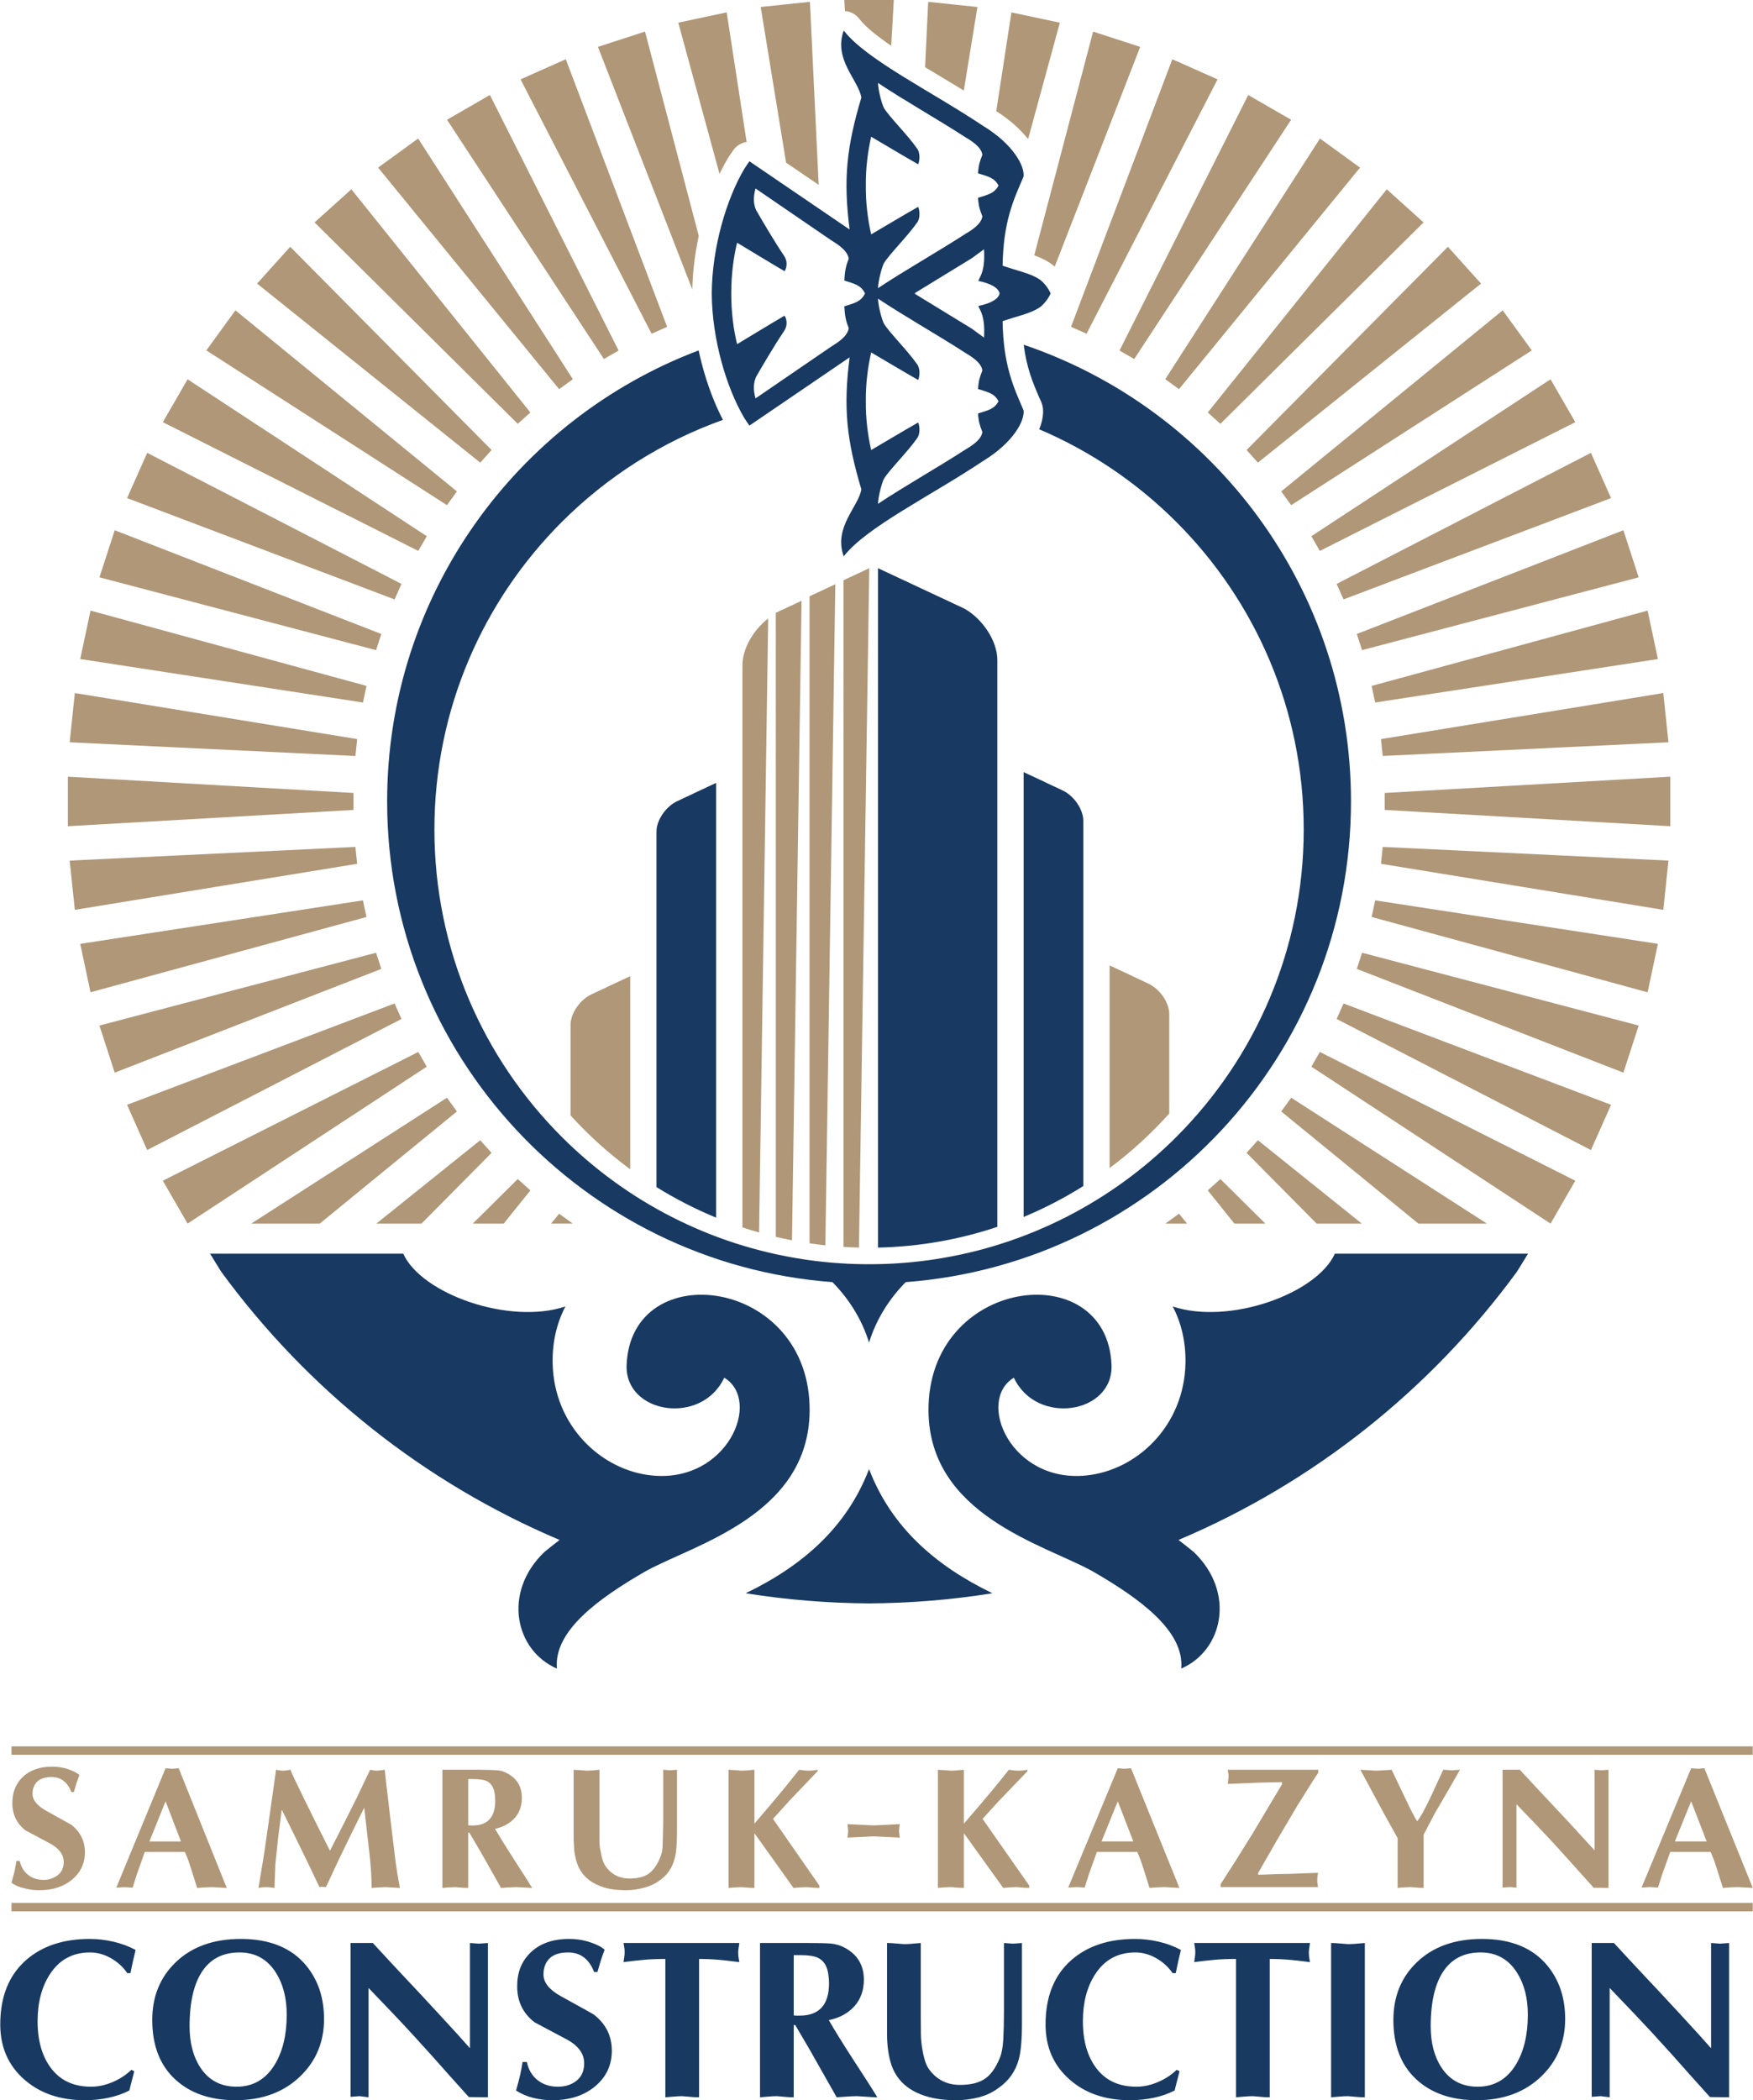
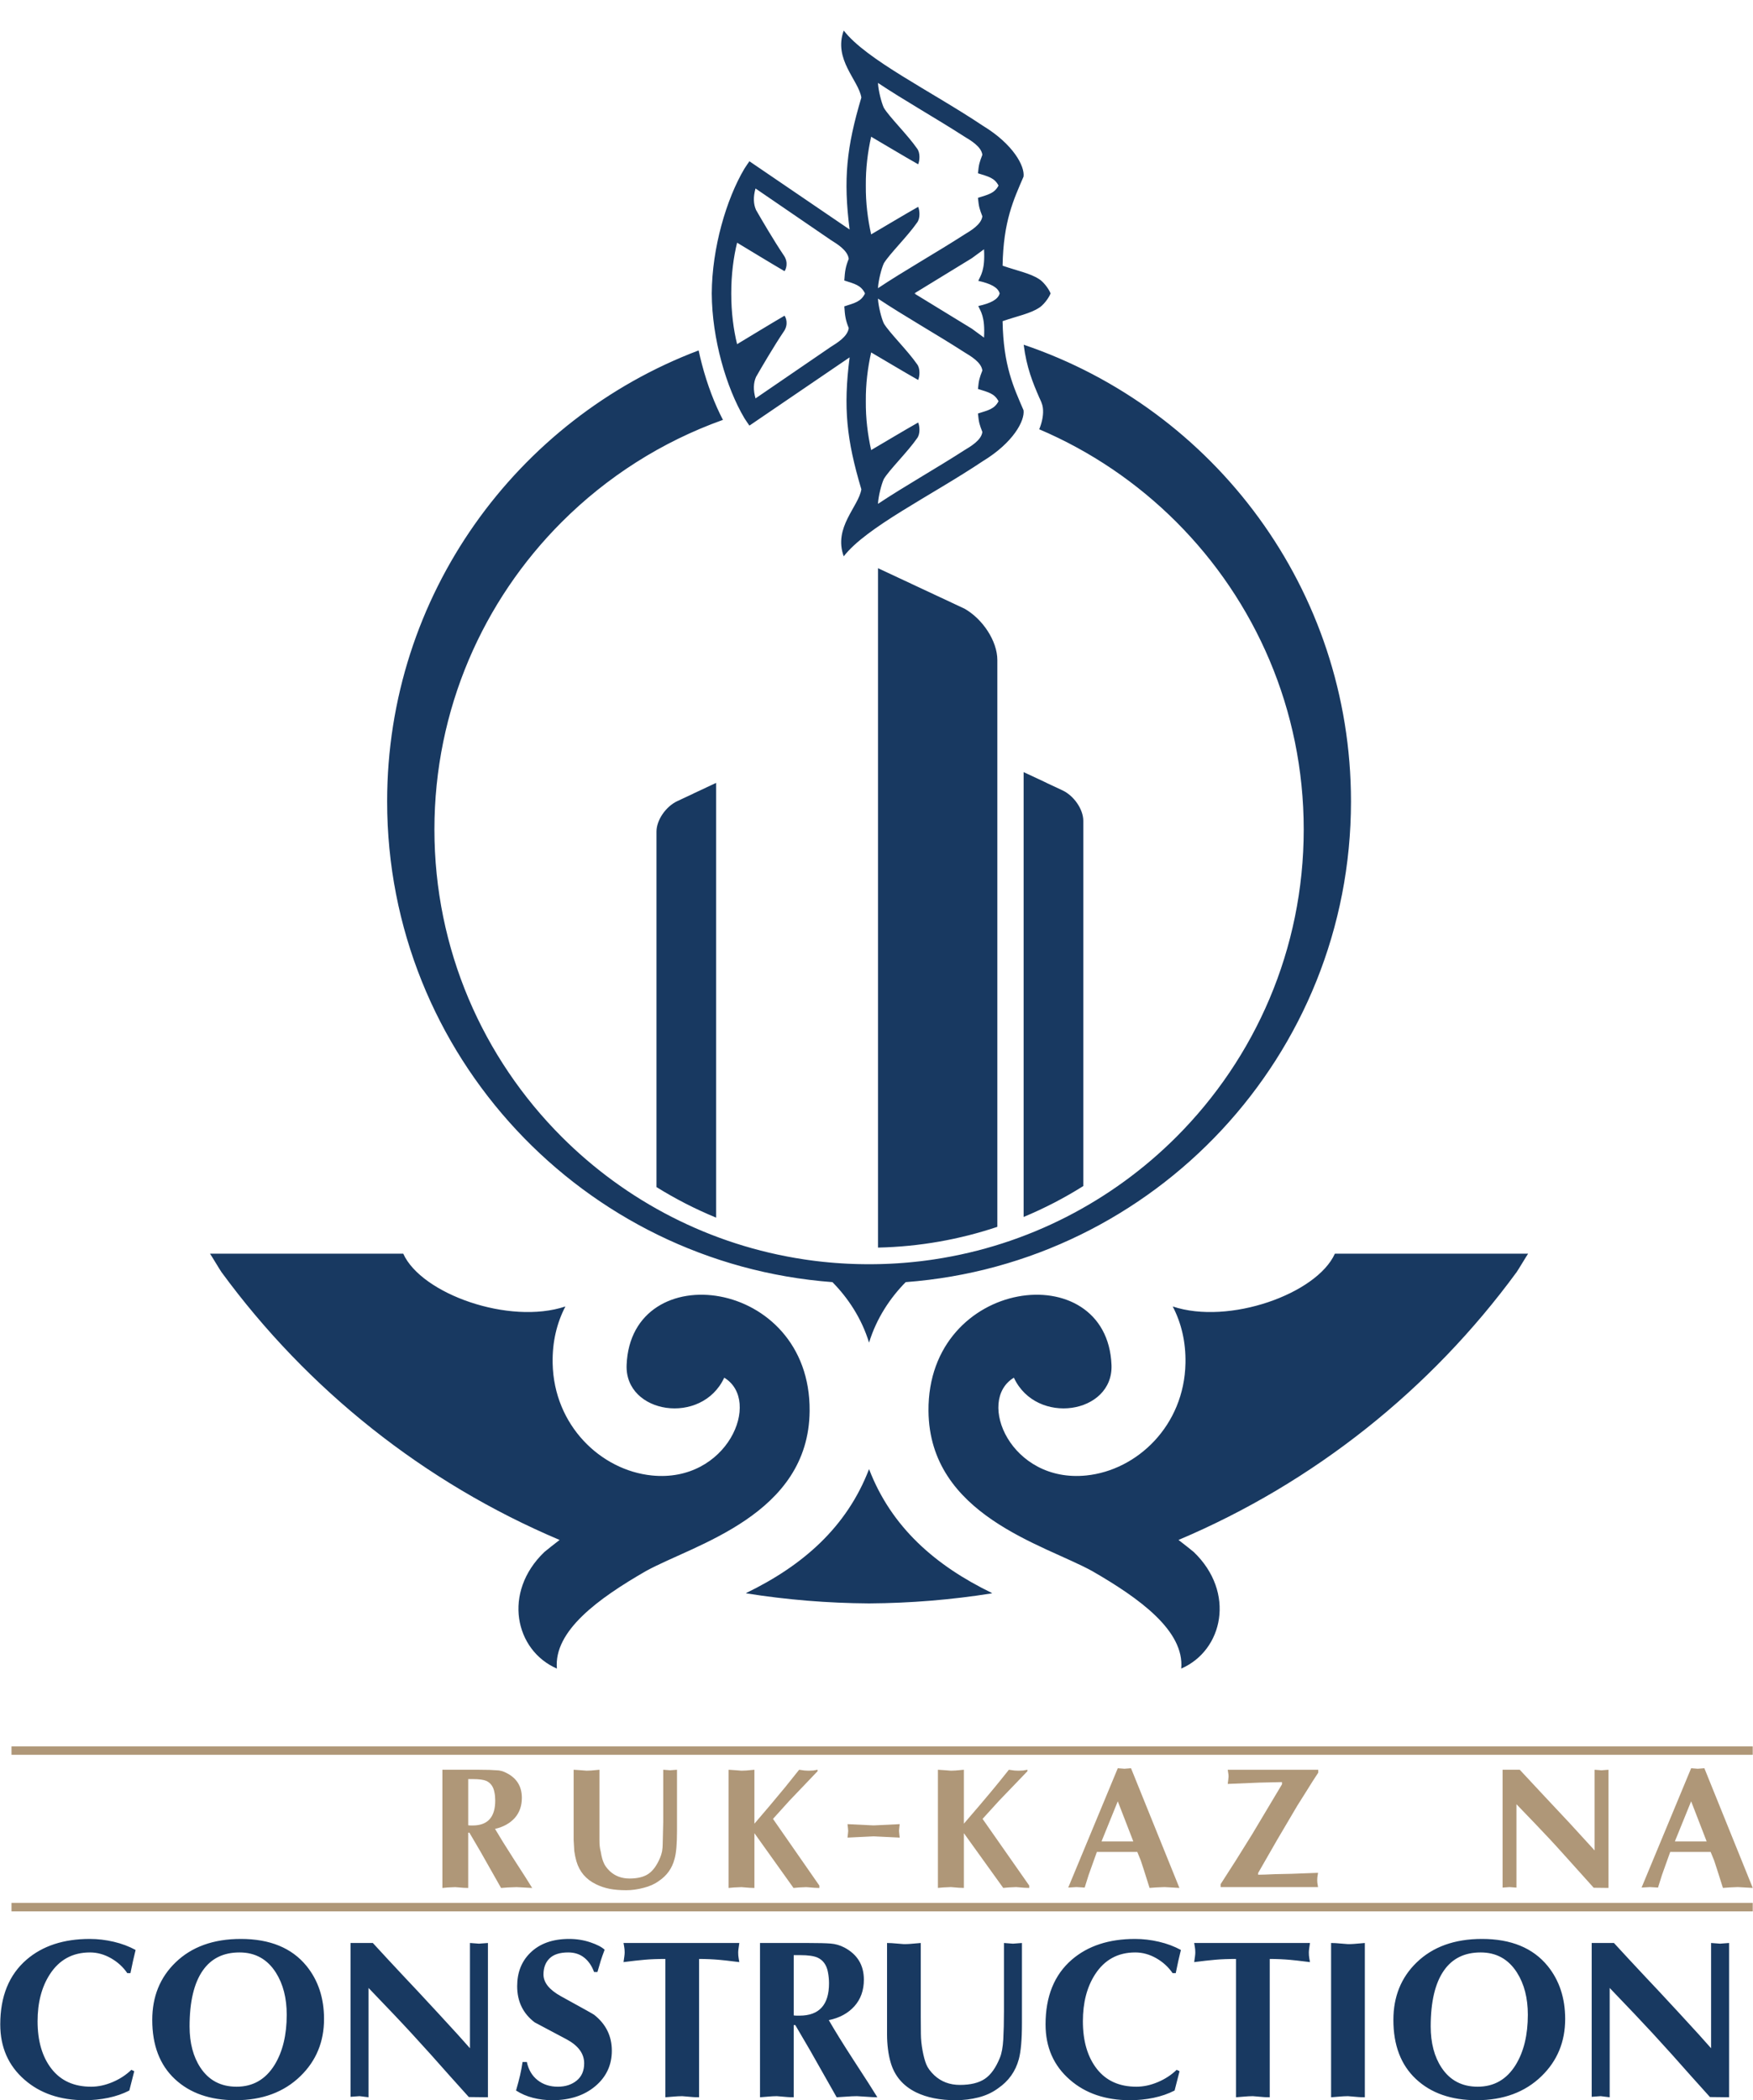
<svg xmlns="http://www.w3.org/2000/svg" xml:space="preserve" width="1052px" height="1260px" style="shape-rendering:geometricPrecision; text-rendering:geometricPrecision; image-rendering:optimizeQuality; fill-rule:evenodd; clip-rule:evenodd" viewBox="0 0 1052 1260.37">
  <defs>
    <style type="text/css"> .fil0 {fill:#AF9778} .fil2 {fill:#183961} .fil1 {fill:#183961;fill-rule:nonzero} </style>
  </defs>
  <g id="Слой_x0020_1">
    <g id="_2504171853408">
      <g>
        <polygon class="fil0" points="6.75,1141.98 1052,1141.98 1052,1147.04 6.75,1147.04 " />
        <polygon class="fil0" points="6.75,1048.02 1052,1048.02 1052,1053.08 6.75,1053.08 " />
        <path class="fil0" d="M562.86 1062.06l4.58 0.3 3.19 0.26 2.89 -0.11 4.93 -0.45 0 32.36c2.98,-3.43 6.16,-7.15 9.56,-11.15 5.01,-5.93 8.03,-9.51 9.03,-10.77 1.6,-1.91 4.41,-5.39 8.43,-10.44l3.26 0.45 2.4 0.11 2.89 -0.11 2.59 -0.45 0 0.87 -17.07 17.76 -9.87 10.85 28.01 40.02 0 1.41 -2.94 -0.1 -4.9 -0.4 -4.56 0.21 -3.21 0.29 -23.62 -32.85 0 32.85 -2.95 -0.1 -4.87 -0.4 -4.58 0.21 -3.19 0.29 0 -70.91z" />
        <path class="fil0" d="M658.29 1111.37l-4.93 13.78 -2.39 7.61 -4.89 -0.29 -4.98 0.29 29.74 -71.61 3.98 0.31 3.97 -0.31 29.04 71.82 -5.09 -0.29 -3.87 -0.21 -5.08 0.21 -3.87 0.29 -3.5 -11.06c-0.66,-1.98 -1.25,-3.79 -1.79,-5.44 -0.64,-1.62 -1.33,-3.31 -2.08,-5.1l-24.26 0zm21.87 -6.31l-9.32 -24.06 -9.76 24.06 19.08 0z" />
        <path class="fil0" d="M732.57 1132.47l0 -1.75c5.69,-8.71 11.97,-18.65 18.86,-29.83l17.99 -30.11 0 -1.31 -13.72 0.31 -18.86 0.79 0.31 -2.44 0.19 -1.86c0,-1 -0.07,-1.73 -0.19,-2.16l-0.31 -2.05 54.33 0 0 1.76c-1.86,2.76 -4.39,6.72 -7.58,11.89 -2.57,4.03 -4.22,6.63 -4.93,7.82l-11.93 20.21 -11.64 20.27 0 1.05c1.99,0 5.34,-0.12 10.06,-0.34 4.7,-0.14 7.98,-0.21 9.8,-0.21l16.11 -0.6 -0.4 2.57 -0.1 1.67c0,1.17 0.07,2.01 0.21,2.57l0.29 1.75 -58.49 0z" />
-         <path class="fil0" d="M838.83 1103.1l-8.45 -15.2 -13.93 -25.84 5.29 0.3 4.08 0.26 5.33 -0.26 4.07 -0.3 8.83 18.42c1.8,3.88 3.07,6.44 3.82,7.74 1.31,2.61 2.23,4.18 2.74,4.68 1.87,-2.29 4.45,-6.91 7.78,-13.89l7.83 -16.95 5.08 0.32 4.97 -0.32 -7.47 13.03 -7.48 12.81 -6.9 13.13 0 31.94 -2.89 -0.1 -4.88 -0.4 -4.58 0.21 -3.24 0.29 0 -29.87z" />
        <path class="fil0" d="M901.83 1062.06l10.31 0 14.88 15.96 15.18 16.19 14.88 16.26 0 -48.41 4.14 0.32 4.18 -0.32 0 70.91 -8.88 -0.1 -17.57 -19.54c-3.52,-3.93 -6.47,-7.16 -8.83,-9.68 -0.99,-1.05 -3.87,-4.08 -8.64,-9.13l-11.32 -11.77 0 50.03 -4.17 -0.31 -4.16 0.31 0 -70.72z" />
        <path class="fil0" d="M1002.46 1111.37l-4.93 13.78 -2.39 7.61 -4.89 -0.29 -4.98 0.29 29.75 -71.61 3.97 0.31 3.97 -0.31 29.04 71.82 -5.09 -0.29 -3.86 -0.21 -5.09 0.21 -3.86 0.29 -3.51 -11.06c-0.66,-1.98 -1.25,-3.79 -1.78,-5.44 -0.65,-1.62 -1.34,-3.31 -2.09,-5.1l-24.26 0zm21.87 -6.31l-9.31 -24.06 -9.77 24.06 19.08 0z" />
-         <path class="fil0" d="M42.66 1075.44c-1.05,-2.83 -2.57,-5.03 -4.58,-6.64 -2,-1.6 -4.45,-2.39 -7.34,-2.39 -3.71,0 -6.55,0.91 -8.5,2.72 -1.91,1.86 -2.88,4.33 -2.88,7.43 0,3.67 2.69,7.01 8.08,10.04l15.22 8.48c5.43,4.28 8.15,9.77 8.15,16.51 0,6.64 -2.55,12.08 -7.65,16.36 -5.12,4.27 -11.7,6.41 -19.75,6.41 -3.17,0 -6.13,-0.38 -8.89,-1.16 -2.96,-0.6 -5.55,-1.7 -7.77,-3.29l1.86 -7.01 1.12 -6.1 1.96 0c0.78,3.5 2.43,6.27 4.97,8.3 2.55,2.04 5.65,3.05 9.32,3.05 3.29,0 6.15,-0.96 8.58,-2.87 2.36,-1.88 3.54,-4.52 3.54,-7.88 0,-4.34 -2.66,-8 -7.98,-10.96l-14.79 -7.88c-5.4,-4.06 -8.08,-9.6 -8.08,-16.61 0,-6.22 2,-11.34 6.01,-15.34 4.41,-4.27 10.38,-6.41 17.89,-6.41 3.39,0 6.65,0.52 9.75,1.57 3.04,1.04 5.24,2.19 6.62,3.43l-1.78 4.95 -1.56 5.29 -1.52 0z" />
-         <path class="fil0" d="M86.75 1111.39l-4.89 13.78 -2.38 7.62 -4.86 -0.29 -4.95 0.29 29.56 -71.64 3.95 0.31 3.94 -0.31 28.85 71.85 -5.05 -0.3 -3.84 -0.2 -5.05 0.2 -3.84 0.3 -3.49 -11.07c-0.65,-1.98 -1.24,-3.79 -1.77,-5.44 -0.64,-1.62 -1.33,-3.31 -2.07,-5.1l-24.11 0zm21.73 -6.31l-9.25 -24.08 -9.7 24.08 18.95 0z" />
-         <path class="fil0" d="M222.02 1062.06l2.47 0.45 1.88 0.11 2.17 -0.26 2.27 -0.3c0.54,5.45 1.12,10.64 1.76,15.55 0.53,4.94 0.95,8.48 1.22,10.6l2.83 23.38c0.26,2.48 0.6,5.15 1,7.98 0.41,2.9 1.17,7.36 2.27,13.43l-4.65 -0.3 -3.93 -0.2 -4.74 0.2 -3.63 0.3c0,-6.47 -0.54,-14.1 -1.57,-22.92l-2.88 -25.25 -7.88 15.91 -7.63 15.75 -7.46 16.01 -2.48 -0.21 -1.42 0.21 -7.06 -14.79 -7.62 -15.61 -7.98 -16.15 -2.17 17.06 -1.67 16.04 -0.5 13.95 -2.88 -0.4 -1.98 -0.1 -2.57 0.1 -2.17 0.4 3.58 -21.82 3.33 -23.37 3.64 -25.75 2.48 0.45 1.72 0.11c1.17,0 2.02,-0.09 2.52,-0.26l1.86 -0.3c1.15,2.62 2.2,4.97 3.19,7 0.98,2.03 2.46,5.08 4.44,9.17l7.98 16.2 8.17 16.25 7.74 -15.18 8.17 -16.27 8.18 -17.17z" />
        <path class="fil0" d="M265.41 1062.06l22 0c4.69,0 8.17,0.11 10.46,0.31 2.04,0 4.14,0.59 6.29,1.76 5.97,3.1 8.95,8.03 8.95,14.79 0,4.82 -1.41,8.82 -4.22,12.03 -2.88,3.22 -6.84,5.43 -11.88,6.6 2.62,4.48 6.38,10.54 11.29,18.18l7 10.86 4.01 6.41 -5.39 -0.3 -4.03 -0.2 -5.33 0.2 -3.93 0.3 -12.3 -21.72 -6.72 -11.46 -0.71 0 0 33.18 -2.93 -0.11 -4.84 -0.39 -4.55 0.2 -3.17 0.3 0 -70.94zm15.49 33.33l1.31 0.11 1.36 0c9.03,0 13.55,-4.98 13.55,-14.91 0,-0.84 -0.04,-1.69 -0.11,-2.55 -0.07,-0.86 -0.2,-1.72 -0.4,-2.6 -0.6,-3.19 -2.18,-5.41 -4.75,-6.67 -1.72,-0.74 -4.38,-1.1 -7.98,-1.1l-2.98 0 0 27.72z" />
        <path class="fil0" d="M344.19 1062.06l4.55 0.3 3.22 0.26 2.88 -0.11 4.84 -0.45 0 29.39 0 4.65 0 7.77c0,1.71 0.05,3.03 0.16,3.93 0.06,0.88 0.29,2.14 0.7,3.79 0.4,2.55 0.97,4.64 1.67,6.21 0.61,1.58 1.83,3.29 3.69,5.1 3.19,2.96 7.14,4.44 11.82,4.44 4.81,0 8.6,-0.93 11.36,-2.8 2.76,-1.87 5.1,-5.11 7.03,-9.72 0.43,-0.97 0.81,-2.21 1.16,-3.73 0.27,-1.51 0.39,-3.1 0.39,-4.75l0.31 -12.93 0 -31.35 4.14 0.31 4.13 -0.31 0 36.81c0,7.74 -0.48,13.29 -1.46,16.65 -1.45,5.66 -4.62,10.1 -9.5,13.34 -2.48,1.81 -5.47,3.15 -8.97,4.03 -3.61,0.98 -7.12,1.47 -10.57,1.47 -3.74,0 -7.05,-0.28 -9.94,-0.83 -2.9,-0.57 -5.67,-1.5 -8.29,-2.81 -5.93,-2.89 -9.81,-7.46 -11.65,-13.73 -0.55,-1.95 -0.97,-3.98 -1.28,-6.1l-0.39 -6.62 0 -42.21z" />
        <path class="fil0" d="M437.22 1062.06l4.55 0.3 3.17 0.26 2.88 -0.11 4.89 -0.45 0 32.37c2.97,-3.43 6.12,-7.15 9.5,-11.15 4.98,-5.93 7.98,-9.51 8.98,-10.77 1.58,-1.91 4.37,-5.4 8.37,-10.45l3.24 0.45 2.38 0.11 2.88 -0.11 2.57 -0.45 0 0.87 -16.96 17.76 -9.81 10.86 27.84 40.03 0 1.42 -2.94 -0.11 -4.86 -0.39 -4.53 0.2 -3.19 0.3 -23.47 -32.87 0 32.87 -2.93 -0.11 -4.84 -0.39 -4.55 0.2 -3.17 0.3 0 -70.94z" />
        <polygon class="fil0" points="524.26,1095.45 523.91,1095.44 508.6,1094.7 508.85,1096.99 509.01,1098.72 509.01,1098.74 509.01,1098.77 508.85,1100.5 508.6,1102.78 523.91,1102.04 524.26,1102.03 524.61,1102.04 539.93,1102.78 539.67,1100.5 539.52,1098.77 539.52,1098.74 539.52,1098.72 539.67,1096.99 539.93,1094.7 524.61,1095.44 " />
      </g>
      <path class="fil1" d="M78.69 1242.14l1.75 0.81 -2.96 11.61c-3.87,1.98 -8.1,3.44 -12.69,4.39 -4.59,0.94 -9.27,1.42 -14.04,1.42 -14.76,0 -26.81,-4.1 -36.17,-12.29 -9.72,-8.45 -14.58,-19.52 -14.58,-33.2 0,-16.83 5.27,-29.78 15.8,-38.87 9.62,-8.28 22.26,-12.42 37.92,-12.42 4.77,0 9.56,0.56 14.38,1.69 4.81,1.12 9.2,2.77 13.15,4.93 -0.45,1.8 -0.96,3.98 -1.55,6.54 -0.58,2.57 -1.1,5.02 -1.55,7.36l-1.89 0c-2.52,-3.69 -5.8,-6.68 -9.85,-8.98 -4.05,-2.29 -8.23,-3.44 -12.55,-3.44 -10.44,0 -18.5,4.41 -24.16,13.23 -4.86,7.55 -7.29,16.91 -7.29,28.07 0,11.88 2.79,21.39 8.37,28.55 5.58,7.15 13.49,10.73 23.75,10.73 4.23,0 8.53,-0.92 12.89,-2.77 4.36,-1.84 8.12,-4.3 11.27,-7.36zm115.67 -30.5c0,13.68 -4.72,25.11 -14.17,34.28 -9.9,9.63 -22.9,14.45 -39.01,14.45 -15.2,0 -27.33,-4.23 -36.37,-12.69 -9.05,-8.46 -13.57,-20.29 -13.57,-35.5 0,-13.95 4.64,-25.42 13.91,-34.42 9.71,-9.44 22.8,-14.17 39.27,-14.17 17.46,0 30.59,5.4 39.41,16.2 7.02,8.64 10.53,19.25 10.53,31.85zm-50.75 -39.95c-9.63,0 -16.96,3.6 -22,10.8 -5.31,7.56 -7.96,18.76 -7.96,33.61 0,9.89 2.16,18.13 6.48,24.69 5.04,7.65 12.28,11.48 21.73,11.48 9.81,0 17.41,-4.37 22.81,-13.09 4.86,-7.92 7.29,-17.96 7.29,-30.1 0,-9.99 -2.16,-18.4 -6.48,-25.24 -5.13,-8.1 -12.42,-12.15 -21.87,-12.15zm66.68 86.65l0 -92.32 13.36 0c5.94,6.48 12.37,13.41 19.3,20.79 3.87,4.05 10.46,11.11 19.77,21.19 9.32,10.07 15.73,17.14 19.24,21.19l0 -63.17 5.39 0.41 5.4 -0.41 0 92.59 -11.47 -0.13c-7.65,-8.46 -15.25,-16.97 -22.81,-25.51 -7.92,-8.82 -15.47,-17.01 -22.67,-24.57l-14.72 -15.39 0 65.6 -5.39 -0.67 -5.4 0.4zm148.2 -74.91l-2.03 0c-1.35,-3.69 -3.33,-6.57 -5.94,-8.64 -2.61,-2.07 -5.8,-3.1 -9.58,-3.1 -5.04,0 -8.77,1.19 -11.2,3.58 -2.43,2.38 -3.65,5.6 -3.65,9.65 0,4.86 3.51,9.22 10.53,13.09 12.78,7.02 19.39,10.71 19.84,11.07 7.11,5.58 10.66,12.77 10.66,21.59 0,8.64 -3.33,15.75 -9.98,21.33 -6.66,5.58 -15.26,8.37 -25.79,8.37 -3.95,0 -7.8,-0.48 -11.53,-1.42 -3.74,-0.95 -7.14,-2.41 -10.19,-4.39 1.08,-3.78 1.88,-6.84 2.42,-9.18 0.55,-2.33 1.04,-4.99 1.49,-7.96l2.56 0c0.99,4.68 3.15,8.32 6.48,10.93 3.33,2.61 7.38,3.92 12.15,3.92 4.5,0 8.26,-1.22 11.27,-3.65 3.01,-2.43 4.52,-5.89 4.52,-10.39 0,-5.76 -3.46,-10.53 -10.39,-14.31 -6.48,-3.42 -12.91,-6.83 -19.3,-10.25 -7.02,-5.31 -10.53,-12.56 -10.53,-21.73 0,-8.19 2.61,-14.85 7.83,-19.98 5.67,-5.58 13.45,-8.37 23.35,-8.37 4.5,0 8.75,0.68 12.75,2.03 4.01,1.35 6.86,2.83 8.57,4.45 -0.99,2.61 -1.75,4.77 -2.29,6.48 -0.9,3.06 -1.58,5.35 -2.02,6.88zm61 -7.83l0 83.01c-1.53,0 -2.79,-0.04 -3.78,-0.13 -3.87,-0.36 -5.98,-0.54 -6.34,-0.54 -1.53,0 -3.51,0.11 -5.94,0.33 -2.43,0.23 -3.82,0.34 -4.18,0.34l0 -83.01c-4.77,0 -8.93,0.16 -12.49,0.48 -3.55,0.31 -7.76,0.78 -12.62,1.41 0.18,-1.26 0.34,-2.36 0.47,-3.3 0.14,-0.95 0.21,-1.78 0.21,-2.5 0,-1.26 -0.09,-2.36 -0.27,-3.31 -0.18,-0.94 -0.32,-1.73 -0.41,-2.36l69.51 0c-0.18,1.26 -0.34,2.36 -0.47,3.31 -0.14,0.94 -0.21,1.73 -0.21,2.36 0,1.35 0.1,2.5 0.28,3.44 0.18,0.95 0.31,1.73 0.4,2.36 -6.57,-0.81 -10.53,-1.26 -11.88,-1.35 -4.05,-0.36 -8.14,-0.54 -12.28,-0.54zm36.58 83.01l0 -92.59 28.75 0c6.21,0 10.75,0.11 13.63,0.34 2.88,0.22 5.62,1.01 8.23,2.36 7.83,4.14 11.74,10.57 11.74,19.3 0,6.39 -1.89,11.7 -5.66,15.93 -3.78,4.23 -8.91,7.02 -15.39,8.37 3.51,6.12 8.41,14.03 14.71,23.75 4.23,6.48 7.29,11.2 9.18,14.17l5.26 8.37c-1.71,0 -4.02,-0.11 -6.95,-0.34 -2.92,-0.22 -4.7,-0.33 -5.33,-0.33 -1.71,0 -4.03,0.11 -6.95,0.33 -2.93,0.23 -4.66,0.34 -5.2,0.34l-16.06 -28.34 -8.77 -14.98 -0.95 0 0 43.32c-1.53,0 -2.79,-0.04 -3.78,-0.13 -3.87,-0.36 -5.98,-0.54 -6.34,-0.54 -1.53,0 -3.51,0.11 -5.94,0.33 -2.43,0.23 -3.82,0.34 -4.18,0.34zm20.24 -85.3l0 36.17c0.63,0.09 1.22,0.14 1.76,0.14 0.54,0 1.12,0 1.75,0 11.79,0 17.68,-6.48 17.68,-19.44 0,-2.16 -0.22,-4.41 -0.67,-6.75 -0.81,-4.23 -2.88,-7.11 -6.21,-8.64 -2.25,-0.99 -5.72,-1.48 -10.39,-1.48l-3.92 0zm56.02 47.78l0 -55.07c1.53,0 3.51,0.11 5.93,0.34 2.43,0.22 3.83,0.34 4.19,0.34 1.53,0 2.79,-0.05 3.78,-0.14 3.87,-0.36 5.98,-0.54 6.34,-0.54l0 38.33 0 6.08c0,3.42 0.02,6.79 0.07,10.12 0.04,3.33 0.38,6.68 1.01,10.05 0.63,3.38 1.37,6.12 2.23,8.24 0.85,2.11 2.45,4.3 4.79,6.54 4.14,3.87 9.27,5.81 15.39,5.81 6.38,0 11.38,-1.22 14.98,-3.65 3.6,-2.43 6.61,-6.65 9.04,-12.68 1.08,-2.61 1.75,-6.3 2.03,-11.07 0.26,-4.77 0.4,-10.39 0.4,-16.87l0 -40.9 5.4 0.41 5.4 -0.41 0 48.05c0,9.9 -0.63,17.14 -1.89,21.73 -1.98,7.29 -6.12,13.09 -12.42,17.41 -3.42,2.52 -7.33,4.34 -11.74,5.47 -4.41,1.12 -9,1.69 -13.77,1.69 -9.36,0 -17.27,-1.58 -23.75,-4.73 -7.83,-3.87 -12.92,-9.85 -15.25,-17.95 -0.72,-2.43 -1.26,-5.11 -1.62,-8.03 -0.36,-2.92 -0.54,-5.78 -0.54,-8.57zm173.84 21.05l1.75 0.81 -2.97 11.61c-3.87,1.98 -8.1,3.44 -12.68,4.39 -4.59,0.94 -9.27,1.42 -14.04,1.42 -14.76,0 -26.82,-4.1 -36.17,-12.29 -9.72,-8.45 -14.58,-19.52 -14.58,-33.2 0,-16.83 5.26,-29.78 15.79,-38.87 9.63,-8.28 22.27,-12.42 37.93,-12.42 4.77,0 9.56,0.56 14.37,1.69 4.82,1.12 9.2,2.77 13.16,4.93 -0.45,1.8 -0.97,3.98 -1.55,6.54 -0.58,2.57 -1.1,5.02 -1.55,7.36l-1.89 0c-2.52,-3.69 -5.81,-6.68 -9.85,-8.98 -4.05,-2.29 -8.24,-3.44 -12.56,-3.44 -10.43,0 -18.49,4.41 -24.16,13.23 -4.86,7.55 -7.28,16.91 -7.28,28.07 0,11.88 2.79,21.39 8.36,28.55 5.58,7.15 13.5,10.73 23.76,10.73 4.23,0 8.52,-0.92 12.89,-2.77 4.36,-1.84 8.12,-4.3 11.27,-7.36zm55.88 -66.54l0 83.01c-1.53,0 -2.79,-0.04 -3.78,-0.13 -3.87,-0.36 -5.99,-0.54 -6.35,-0.54 -1.53,0 -3.51,0.11 -5.94,0.33 -2.43,0.23 -3.82,0.34 -4.18,0.34l0 -83.01c-4.77,0 -8.93,0.16 -12.48,0.48 -3.56,0.31 -7.76,0.78 -12.62,1.41 0.18,-1.26 0.33,-2.36 0.47,-3.3 0.13,-0.95 0.2,-1.78 0.2,-2.5 0,-1.26 -0.09,-2.36 -0.27,-3.31 -0.18,-0.94 -0.31,-1.73 -0.4,-2.36l69.51 0c-0.18,1.26 -0.34,2.36 -0.48,3.31 -0.13,0.94 -0.2,1.73 -0.2,2.36 0,1.35 0.09,2.5 0.27,3.44 0.18,0.95 0.32,1.73 0.41,2.36 -6.57,-0.81 -10.53,-1.26 -11.88,-1.35 -4.05,-0.36 -8.14,-0.54 -12.28,-0.54zm36.84 83.01l0 -92.59c1.53,0 3.51,0.11 5.94,0.34 2.43,0.22 3.83,0.34 4.19,0.34 1.52,0 2.79,-0.05 3.77,-0.14 3.87,-0.36 5.99,-0.54 6.35,-0.54l0 92.59c-1.53,0 -2.79,-0.04 -3.78,-0.13 -3.87,-0.36 -5.98,-0.54 -6.34,-0.54 -1.53,0 -3.51,0.11 -5.94,0.33 -2.43,0.23 -3.83,0.34 -4.19,0.34zm140.51 -46.97c0,13.68 -4.73,25.11 -14.18,34.28 -9.89,9.63 -22.9,14.45 -39,14.45 -15.21,0 -27.33,-4.23 -36.38,-12.69 -9.04,-8.46 -13.56,-20.29 -13.56,-35.5 0,-13.95 4.63,-25.42 13.9,-34.42 9.72,-9.44 22.81,-14.17 39.28,-14.17 17.45,0 30.59,5.4 39.41,16.2 7.02,8.64 10.53,19.25 10.53,31.85zm-50.75 -39.95c-9.63,0 -16.96,3.6 -22,10.8 -5.31,7.56 -7.97,18.76 -7.97,33.61 0,9.89 2.16,18.13 6.48,24.69 5.04,7.65 12.29,11.48 21.73,11.48 9.81,0 17.41,-4.37 22.81,-13.09 4.86,-7.92 7.29,-17.96 7.29,-30.1 0,-9.99 -2.16,-18.4 -6.48,-25.24 -5.13,-8.1 -12.41,-12.15 -21.86,-12.15zm66.67 86.65l0 -92.32 13.36 0c5.94,6.48 12.38,13.41 19.31,20.79 3.87,4.05 10.46,11.11 19.77,21.19 9.31,10.07 15.72,17.14 19.23,21.19l0 -63.17 5.4 0.41 5.4 -0.41 0 92.59 -11.47 -0.13c-7.65,-8.46 -15.25,-16.97 -22.81,-25.51 -7.92,-8.82 -15.48,-17.01 -22.68,-24.57l-14.71 -15.39 0 65.6 -5.4 -0.67 -5.4 0.4z" />
-       <path class="fil0" d="M460.98 371.17l-5.46 368.48c-3.36,-0.95 -6.69,-1.99 -9.99,-3.08l0 -314.98 0 -22.48c0,-9.76 6.5,-21 15.35,-27.89l0.1 -0.05zm20.02 -10.62l-5.73 383.78c-3.26,-0.63 -6.5,-1.33 -9.72,-2.09l0 -374.47 15.45 -7.22zm20.28 -9.93l-5.98 396.73c-3.18,-0.34 -6.34,-0.75 -9.48,-1.21l0 -388.3 15.46 -7.22zm20.38 -9.63l-6.2 407.7c-3.1,-0.08 -6.19,-0.23 -9.26,-0.42l0 -400.05 15.46 -7.23zm-157.25 251.25l13.74 -6.42 0 115.88c-12.99,-9.58 -24.99,-20.4 -35.81,-32.33l0 -42.86 0 -11.51c0,-6.87 5.64,-15.03 12.49,-18.24l9.58 -4.48 0 -0.04zm315.25 -6.46l-13.74 -6.42 0 121.61c13.01,-9.69 25,-20.67 35.81,-32.72l0 -48.2 0 -11.51c0,-6.86 -5.64,-15.03 -12.49,-18.23l-9.58 -4.49 0 -0.04zm-158.13 -585.78l14.86 0 -1.56 27.46c-8.5,-5.78 -15.34,-11.24 -19.25,-16.28 -2.14,-2.77 -5.28,-4.32 -8.52,-4.53l-0.38 -6.65 14.85 0zm-50.27 2.64l14.78 -1.55 5.25 109.85 -19.57 -13.34 -15.23 -93.41 14.77 -1.55zm-49.72 7.87l14.53 -3.09 11.96 77.77c-3.14,0.45 -6.09,2.17 -8.02,4.99l-0.12 0.19 -0.01 0.01 -0.03 0.04c-0.17,0.25 -0.33,0.46 -0.81,1.16 -0.8,1.14 -1.7,2.44 -2.47,3.73 -1.65,2.8 -3.26,5.83 -4.8,9.05l-24.76 -90.76 14.53 -3.09zm-48.63 13.03l14.13 -4.59 32.26 122.62c-2.25,10.46 -3.65,21.39 -3.88,32.13l-56.64 -145.57 14.13 -4.59zm-46.99 18.04l13.57 -6.03 60.81 160.58 -4.66 2.07 -4.65 2.07 -78.65 -152.64 13.58 -6.05zm-44.86 22.86l12.87 -7.43 77.26 153.35 -4.41 2.55 -4.41 2.54 -94.18 -143.58 12.87 -7.43zm-42.22 27.42l12.02 -8.73 92.87 144.43 -4.12 2.99 -4.12 3 -108.67 -132.96 12.02 -8.73zm-39.12 31.68l11.04 -9.94 107.46 133.94 -3.79 3.4 -3.78 3.41 -121.97 -120.87 11.04 -9.94zm-35.6 35.6l9.94 -11.04 120.87 121.96 -3.41 3.79 -3.4 3.79 -133.94 -107.46 9.94 -11.04zm-31.68 39.12l8.73 -12.02 132.96 108.67 -2.99 4.12 -3 4.12 -144.43 -92.87 8.73 -12.02zm-27.41 42.22l7.42 -12.86 143.59 94.17 -2.55 4.41 -2.54 4.41 -153.35 -77.26 7.43 -12.87zm-22.86 44.86l6.04 -13.57 152.64 78.65 -2.07 4.65 -2.07 4.65 -160.58 -60.81 6.04 -13.57zm-18.04 47l4.59 -14.13 160.02 62.26 -1.57 4.84 -1.57 4.85 -166.06 -43.7 4.59 -14.12zm-13.03 48.62l3.09 -14.53 165.66 45.19 -1.07 4.99 -1.05 4.98 -169.72 -26.1 3.09 -14.53zm-7.88 49.73l1.55 -14.78 169.48 27.63 -0.54 5.07 -0.52 5.07 -171.52 -8.22 1.55 -14.77zm-2.63 50.27l-0.01 -14.86 171.44 9.77 0 5.09 0 5.1 -171.43 9.76 0 -14.86zm2.63 50.27l-1.56 -14.77 171.52 -8.21 0.53 5.06 0.54 5.07 -169.48 27.63 -1.55 -14.78zm7.87 49.72l-3.09 -14.52 169.72 -26.1 1.06 4.98 1.07 4.99 -165.67 45.18 -3.09 -14.53zm13.03 48.63l-4.59 -14.13 166.06 -43.69 1.57 4.84 1.58 4.85 -160.03 62.26 -4.59 -14.13zm18.04 47l-6.04 -13.57 160.58 -60.81 2.07 4.65 2.08 4.65 -152.65 78.65 -6.04 -13.57zm22.86 44.85l-7.43 -12.86 153.35 -77.27 2.54 4.42 2.55 4.4 -143.58 94.18 -7.43 -12.87zm45.64 12.87l117.48 -75.53 2.99 4.12 3 4.11 -82.35 67.3 -41.12 0zm75.11 0l62.34 -50.02 3.41 3.78 3.41 3.79 -42.07 42.45 -27.09 0zm57.9 0l26.97 -26.74 3.79 3.41 3.79 3.41 -15.99 19.92 -18.56 0zm46.97 0l4.85 -5.93 4.11 2.99 4.06 2.94 -13.02 0zm381.79 0l-4.85 -5.94 -4.11 3 -4.06 2.94 13.02 0zm46.98 0l-26.98 -26.74 -3.79 3.41 -3.78 3.41 15.98 19.92 18.57 0zm57.9 0l-62.35 -50.02 -3.41 3.78 -3.4 3.79 42.06 42.45 27.1 0zm75.1 0l-117.48 -75.53 -2.99 4.12 -2.99 4.11 82.33 67.3 41.13 0zm45.64 -12.87l7.43 -12.86 -153.35 -77.27 -2.54 4.42 -2.55 4.4 143.58 94.18 7.43 -12.87zm22.86 -44.85l6.04 -13.57 -160.58 -60.81 -2.08 4.65 -2.07 4.65 152.64 78.65 6.05 -13.57zm18.04 -47l4.58 -14.13 -166.05 -43.69 -1.57 4.84 -1.58 4.85 160.02 62.26 4.6 -14.13zm13.03 -48.63l3.08 -14.53 -169.71 -26.09 -1.06 4.98 -1.06 4.98 165.65 45.2 3.1 -14.54zm7.87 -49.72l1.55 -14.77 -171.51 -8.21 -0.54 5.06 -0.53 5.07 169.48 27.63 1.55 -14.78zm2.63 -50.27l0 -14.86 -171.43 9.77 0 5.09 0 5.09 171.43 9.77 0 -14.86zm-2.63 -50.27l-1.56 -14.78 -169.47 27.64 0.53 5.06 0.54 5.06 171.51 -8.21 -1.55 -14.77zm-7.88 -49.72l-3.09 -14.54 -165.66 45.2 1.06 4.98 1.06 4.98 169.72 -26.09 -3.09 -14.53zm-13.03 -48.63l-4.59 -14.13 -160.03 62.26 1.58 4.84 1.57 4.84 166.06 -43.68 -4.59 -14.13zm-18.04 -47l-6.05 -13.57 -152.64 78.65 2.08 4.65 2.07 4.64 160.58 -60.8 -6.04 -13.57zm-22.85 -44.86l-7.44 -12.86 -143.58 94.17 2.55 4.41 2.54 4.41 153.36 -77.27 -7.43 -12.86zm-27.42 -42.22l-8.74 -12.02 -132.95 108.67 2.99 4.12 3 4.11 144.43 -92.86 -8.73 -12.02zm-31.68 -39.12l-9.94 -11.04 -120.87 121.96 3.41 3.79 3.4 3.78 133.94 -107.45 -9.94 -11.04zm-35.6 -35.6l-11.04 -9.94 -107.45 133.93 3.78 3.41 3.78 3.41 121.97 -120.87 -11.04 -9.94zm-39.12 -31.68l-12.02 -8.73 -92.87 144.43 4.12 2.99 4.12 2.99 108.67 -132.95 -12.02 -8.73zm-42.22 -27.41l-12.87 -7.43 -77.26 153.34 4.41 2.55 4.41 2.54 94.18 -143.58 -12.87 -7.42zm-44.85 -22.86l-13.58 -6.04 -60.81 160.58 4.66 2.07 4.65 2.07 78.65 -152.64 -13.57 -6.04zm-47 -18.04l-14.13 -4.59 -35.33 134.25c3.02,1.1 5.88,2.36 8.63,4.09l0 0c1.16,0.66 2.41,1.6 3.65,2.7l51.31 -131.86 -14.13 -4.59zm-48.63 -13.03l-14.54 -3.08 -9.1 59.24c8.41,5.38 14.69,11.22 19.09,16.73l0.03 0.03 19.05 -69.83 -14.53 -3.09zm-49.72 -7.87l-14.78 -1.55 -1.88 39.22c3.02,1.82 6.09,3.66 9.2,5.53 4.65,2.78 9.36,5.61 14.06,8.48l8.17 -50.13 -14.77 -1.55z" />
      <path class="fil2" d="M614.35 206.87c114.24,38.69 196.48,146.79 196.48,274.08 0,152.35 -117.83,277.24 -267.31,288.48 -9.29,9.41 -17.5,21.65 -21.99,36.3 -4.48,-14.65 -12.69,-26.89 -21.98,-36.3 -149.48,-11.24 -267.31,-136.13 -267.31,-288.48 0,-123.73 77.72,-229.32 186.99,-270.66 0.59,2.76 1.23,5.5 1.94,8.18 3.24,12.39 7.65,23.95 12.65,33.5 -36.76,13.13 -69.72,34.26 -96.77,61.31 -47.22,47.22 -76.43,112.45 -76.43,184.49 0,72.04 29.21,137.27 76.43,184.49 38.52,38.52 89.04,65.06 145.46,73.52l0.6 0.09 1.29 0.19 1.22 0.17 1.95 0.26 1.38 0.18 2.08 0.25 1.14 0.13c0.76,0.09 1.51,0.17 2.27,0.25l0.91 0.08c0.84,0.09 1.68,0.17 2.52,0.25l0.65 0.05c0.86,0.08 1.72,0.15 2.58,0.22l0.72 0.05c0.87,0.07 1.75,0.13 2.62,0.18l0.72 0.05c0.93,0.06 1.85,0.11 2.78,0.16l0 0 0.17 0.01 0.13 0.01c1.04,0.05 2.08,0.09 3.12,0.13l0.09 0.01 0.18 0c1.03,0.04 2.06,0.07 3.09,0.1l0.08 0 0.03 0c1.08,0.03 2.16,0.05 3.24,0.06l0.16 0c1.1,0.02 2.2,0.03 3.3,0.03l0 0c1.11,0 2.21,-0.01 3.31,-0.03l0.15 0c1.09,-0.01 2.17,-0.03 3.26,-0.06l0.02 0 0.08 0c1.03,-0.03 2.06,-0.06 3.09,-0.1l0.18 0 0.07 -0.01c1.05,-0.04 2.1,-0.09 3.15,-0.13l0.12 -0.01 0.17 -0.01c0.93,-0.05 1.87,-0.1 2.8,-0.16l0.68 -0.04c0.89,-0.06 1.78,-0.12 2.66,-0.19l0.67 -0.05c0.89,-0.07 1.77,-0.14 2.66,-0.22l0.56 -0.05c0.86,-0.08 1.73,-0.16 2.59,-0.25l0.81 -0.08c0.81,-0.08 1.6,-0.17 2.4,-0.26l1.04 -0.11 2.17 -0.27 1.26 -0.16 2.11 -0.28 1.07 -0.15 1.9 -0.28 0.05 -0.01c56.42,-8.46 106.93,-35 145.46,-73.52 47.22,-47.22 76.43,-112.45 76.43,-184.49 0,-72.04 -29.21,-137.27 -76.43,-184.49 -23.46,-23.46 -51.36,-42.47 -82.34,-55.66 1.98,-4.85 2.65,-9.34 2.18,-12.92 -0.14,-1.1 -0.43,-2.15 -0.85,-3.12l0.03 -0.01 -0.89 -2.04c-0.13,-0.31 -0.28,-0.62 -0.44,-0.92 -3.87,-8.95 -7.63,-17.97 -9.36,-31.74zm-226.54 735.83l-0.01 0c-28.84,16.58 -55.63,36.06 -53.66,58.64 -25.11,-10.9 -32.78,-45.72 -7.52,-69.95 1.78,-1.42 5.46,-4.46 9.15,-7.24 -81.38,-34.4 -151.44,-90.38 -202.98,-160.75 -0.81,-1.11 -6.06,-9.92 -6.87,-11.04l115.99 0c10.89,24.12 63.61,42.94 97.34,31.67 -5.09,9.78 -7.91,21.15 -7.66,34.05 0.73,37.42 28.98,64.26 59.52,67.37 45.37,4.63 66.35,-44.9 43.49,-58.68 -13.46,28.96 -59.76,21.79 -58.6,-7.63 2.6,-66.06 110.53,-52.69 109.86,27.6 -0.53,62.5 -69.22,80.14 -98.05,95.96zm133.72 -61.07c13.39,34.92 39.92,57.98 73.85,74.4 0.05,0.03 -0.23,0.17 -0.39,0.21 -23.95,3.79 -48.48,5.84 -73.46,5.99 -24.97,-0.15 -49.51,-2.2 -73.45,-5.99 -0.16,-0.04 -0.44,-0.18 -0.39,-0.21 33.93,-16.42 60.46,-39.48 73.84,-74.4zm133.73 61.07l0 0c28.85,16.58 55.63,36.06 53.67,58.64 25.11,-10.9 32.78,-45.72 7.52,-69.95 -1.78,-1.42 -5.46,-4.46 -9.16,-7.24 81.38,-34.4 151.44,-90.38 202.98,-160.75 0.82,-1.11 6.07,-9.92 6.88,-11.04l-115.99 0c-10.89,24.12 -63.61,42.94 -97.34,31.67 5.09,9.78 7.91,21.15 7.65,34.05 -0.72,37.42 -28.98,64.26 -59.52,67.37 -45.36,4.63 -66.34,-44.9 -43.48,-58.68 13.46,28.96 59.76,21.79 58.6,-7.63 -2.61,-66.06 -110.53,-52.69 -109.86,27.6 0.53,62.5 69.22,80.14 98.05,95.96zm-239.25 -466.45l13.73 -6.43 0 260.91c-12.49,-5.13 -24.46,-11.28 -35.81,-18.34l0 -201.88 0 -11.5c0,-6.87 5.64,-15.04 12.49,-18.24l9.59 -4.48 0 -0.04zm212.06 -6.46l-13.75 -6.43 0 266.96c12.51,-5.2 24.48,-11.42 35.82,-18.55l0 -207.72 0 -11.5c0,-6.87 -5.64,-15.04 -12.49,-18.24l-9.58 -4.48 0 -0.04zm-49.31 -104.55l-16.03 -7.5 -35.81 -16.75 0 407.71c24.99,-0.55 49.05,-4.88 71.62,-12.45l0 -320.03 0 -20.13c0,-11.32 -8.75,-24.65 -19.78,-30.85zm51.7 -189.23c-1.24,-3.18 -4.74,-7.31 -6.89,-8.53 -5.3,-3.49 -13.22,-5.02 -21.88,-8.03 0.46,-26.7 6.62,-39.6 12.58,-53.45 0.82,-6.26 -6.14,-19.42 -24.37,-30.51 -31.19,-20.85 -69.96,-39.58 -83.57,-57.16 -6.34,17.35 8.87,29.69 10.58,40.21 -8.87,29.77 -10.92,48.84 -7.05,79.2l-60.15 -40.96c-0.74,1.12 -2.3,3.26 -3.02,4.48 -10.88,18.37 -19.42,47.55 -19.58,74.75l0 0.09 0 0.09c0.16,27.2 8.7,56.38 19.58,74.75 0.72,1.22 2.28,3.36 3.02,4.48l60.15 -40.96c-3.87,30.36 -1.82,49.43 7.05,79.2 -1.71,10.52 -16.92,22.86 -10.58,40.21 13.61,-17.58 52.38,-36.31 83.57,-57.16 18.23,-11.09 25.19,-24.25 24.37,-30.51 -5.96,-13.85 -12.12,-26.75 -12.58,-53.45 8.66,-3.01 16.58,-4.54 21.88,-8.03 2.15,-1.22 5.65,-5.35 6.89,-8.53l-0.03 -0.09 0.03 -0.09zm-107.67 94.08c7.17,-4.18 19.87,-11.83 28.22,-16.53 0.89,1.97 1.4,6.81 -0.66,9.47 -5.75,8.28 -16.72,18.99 -19.96,24.45 -1.47,3.23 -3.25,10.19 -3.51,14.9 15.73,-10.48 35.02,-21.33 51.85,-32.18 3.62,-2.2 10.21,-5.97 10.82,-10.96 -1.73,-4.52 -2.11,-5.54 -2.65,-11.09 6.29,-1.98 9.89,-2.69 12.35,-7.36 -2.46,-4.68 -6.06,-5.39 -12.35,-7.37 0.54,-5.54 0.92,-6.56 2.65,-11.08 -0.61,-5 -7.2,-8.76 -10.82,-10.96 -16.83,-10.85 -36.12,-21.7 -51.85,-32.18 0.26,4.71 2.04,11.67 3.51,14.89 3.24,5.46 14.21,16.18 19.96,24.46 2.06,2.65 1.55,7.5 0.66,9.47 -8.35,-4.71 -21.05,-12.35 -28.22,-16.53 -2.04,9.11 -3.29,18.92 -3.2,29.3 -0.09,10.37 1.16,20.19 3.2,29.3zm0 -188.03c7.17,4.18 19.87,11.82 28.22,16.53 0.89,-1.97 1.4,-6.82 -0.66,-9.47 -5.75,-8.28 -16.72,-19 -19.96,-24.45 -1.47,-3.23 -3.25,-10.19 -3.51,-14.91 15.73,10.49 35.02,21.34 51.85,32.19 3.62,2.2 10.21,5.96 10.82,10.96 -1.73,4.52 -2.11,5.54 -2.65,11.08 6.29,1.98 9.89,2.69 12.35,7.37 -2.46,4.67 -6.06,5.38 -12.35,7.36 0.54,5.55 0.92,6.57 2.65,11.09 -0.61,4.99 -7.2,8.76 -10.82,10.96 -16.83,10.85 -36.12,21.7 -51.85,32.18 0.26,-4.71 2.04,-11.67 3.51,-14.9 3.24,-5.45 14.21,-16.17 19.96,-24.45 2.06,-2.66 1.55,-7.5 0.66,-9.47 -8.35,4.71 -21.05,12.35 -28.22,16.53 -2.04,-9.11 -3.29,-18.93 -3.2,-29.3 -0.09,-10.38 1.16,-20.19 3.2,-29.3zm26.03 93.95l34.4 -21.05 7.32 -5.36c0.74,12.75 -2.11,15.79 -3.43,18.95 7.3,1.63 11.76,3.83 12.8,7.46l-0.05 0.09 0.05 0.09c-1.04,3.63 -5.5,5.83 -12.8,7.46 1.32,3.15 4.17,6.2 3.43,18.95l-7.32 -5.36 -34.4 -21.05 1.39 -0.09 -1.39 -0.09zm-106.5 -30.36c7.19,4.32 20.12,12.22 28.47,17.09 0.65,-0.77 2.76,-5.16 -0.65,-9.79 -5.76,-8.56 -13.22,-21.31 -16.45,-26.95 -1.6,-3.59 -1.73,-7.89 -0.31,-12.89l45.14 30.89c3.61,2.28 10.21,6.17 10.81,11.34 -1.87,4.67 -2.28,7.26 -2.65,13 6.29,2.04 9.9,2.77 12.36,7.6l-0.04 0.07 0.04 0.06 -0.01 0.03 0.01 0.03 -0.04 0.06 0.04 0.07c-2.46,4.83 -6.07,5.56 -12.36,7.6 0.37,5.74 0.78,8.33 2.65,13.01 -0.6,5.16 -7.2,9.05 -10.81,11.33l-45.14 30.89c-1.42,-5 -1.29,-9.3 0.31,-12.89 3.23,-5.64 10.69,-18.39 16.45,-26.95 3.41,-4.63 1.3,-9.02 0.65,-9.79 -8.35,4.86 -21.28,12.77 -28.47,17.09 -2.08,-8.37 -3.54,-19.09 -3.51,-30.45 -0.03,-11.36 1.43,-22.08 3.51,-30.45z" />
    </g>
  </g>
</svg>